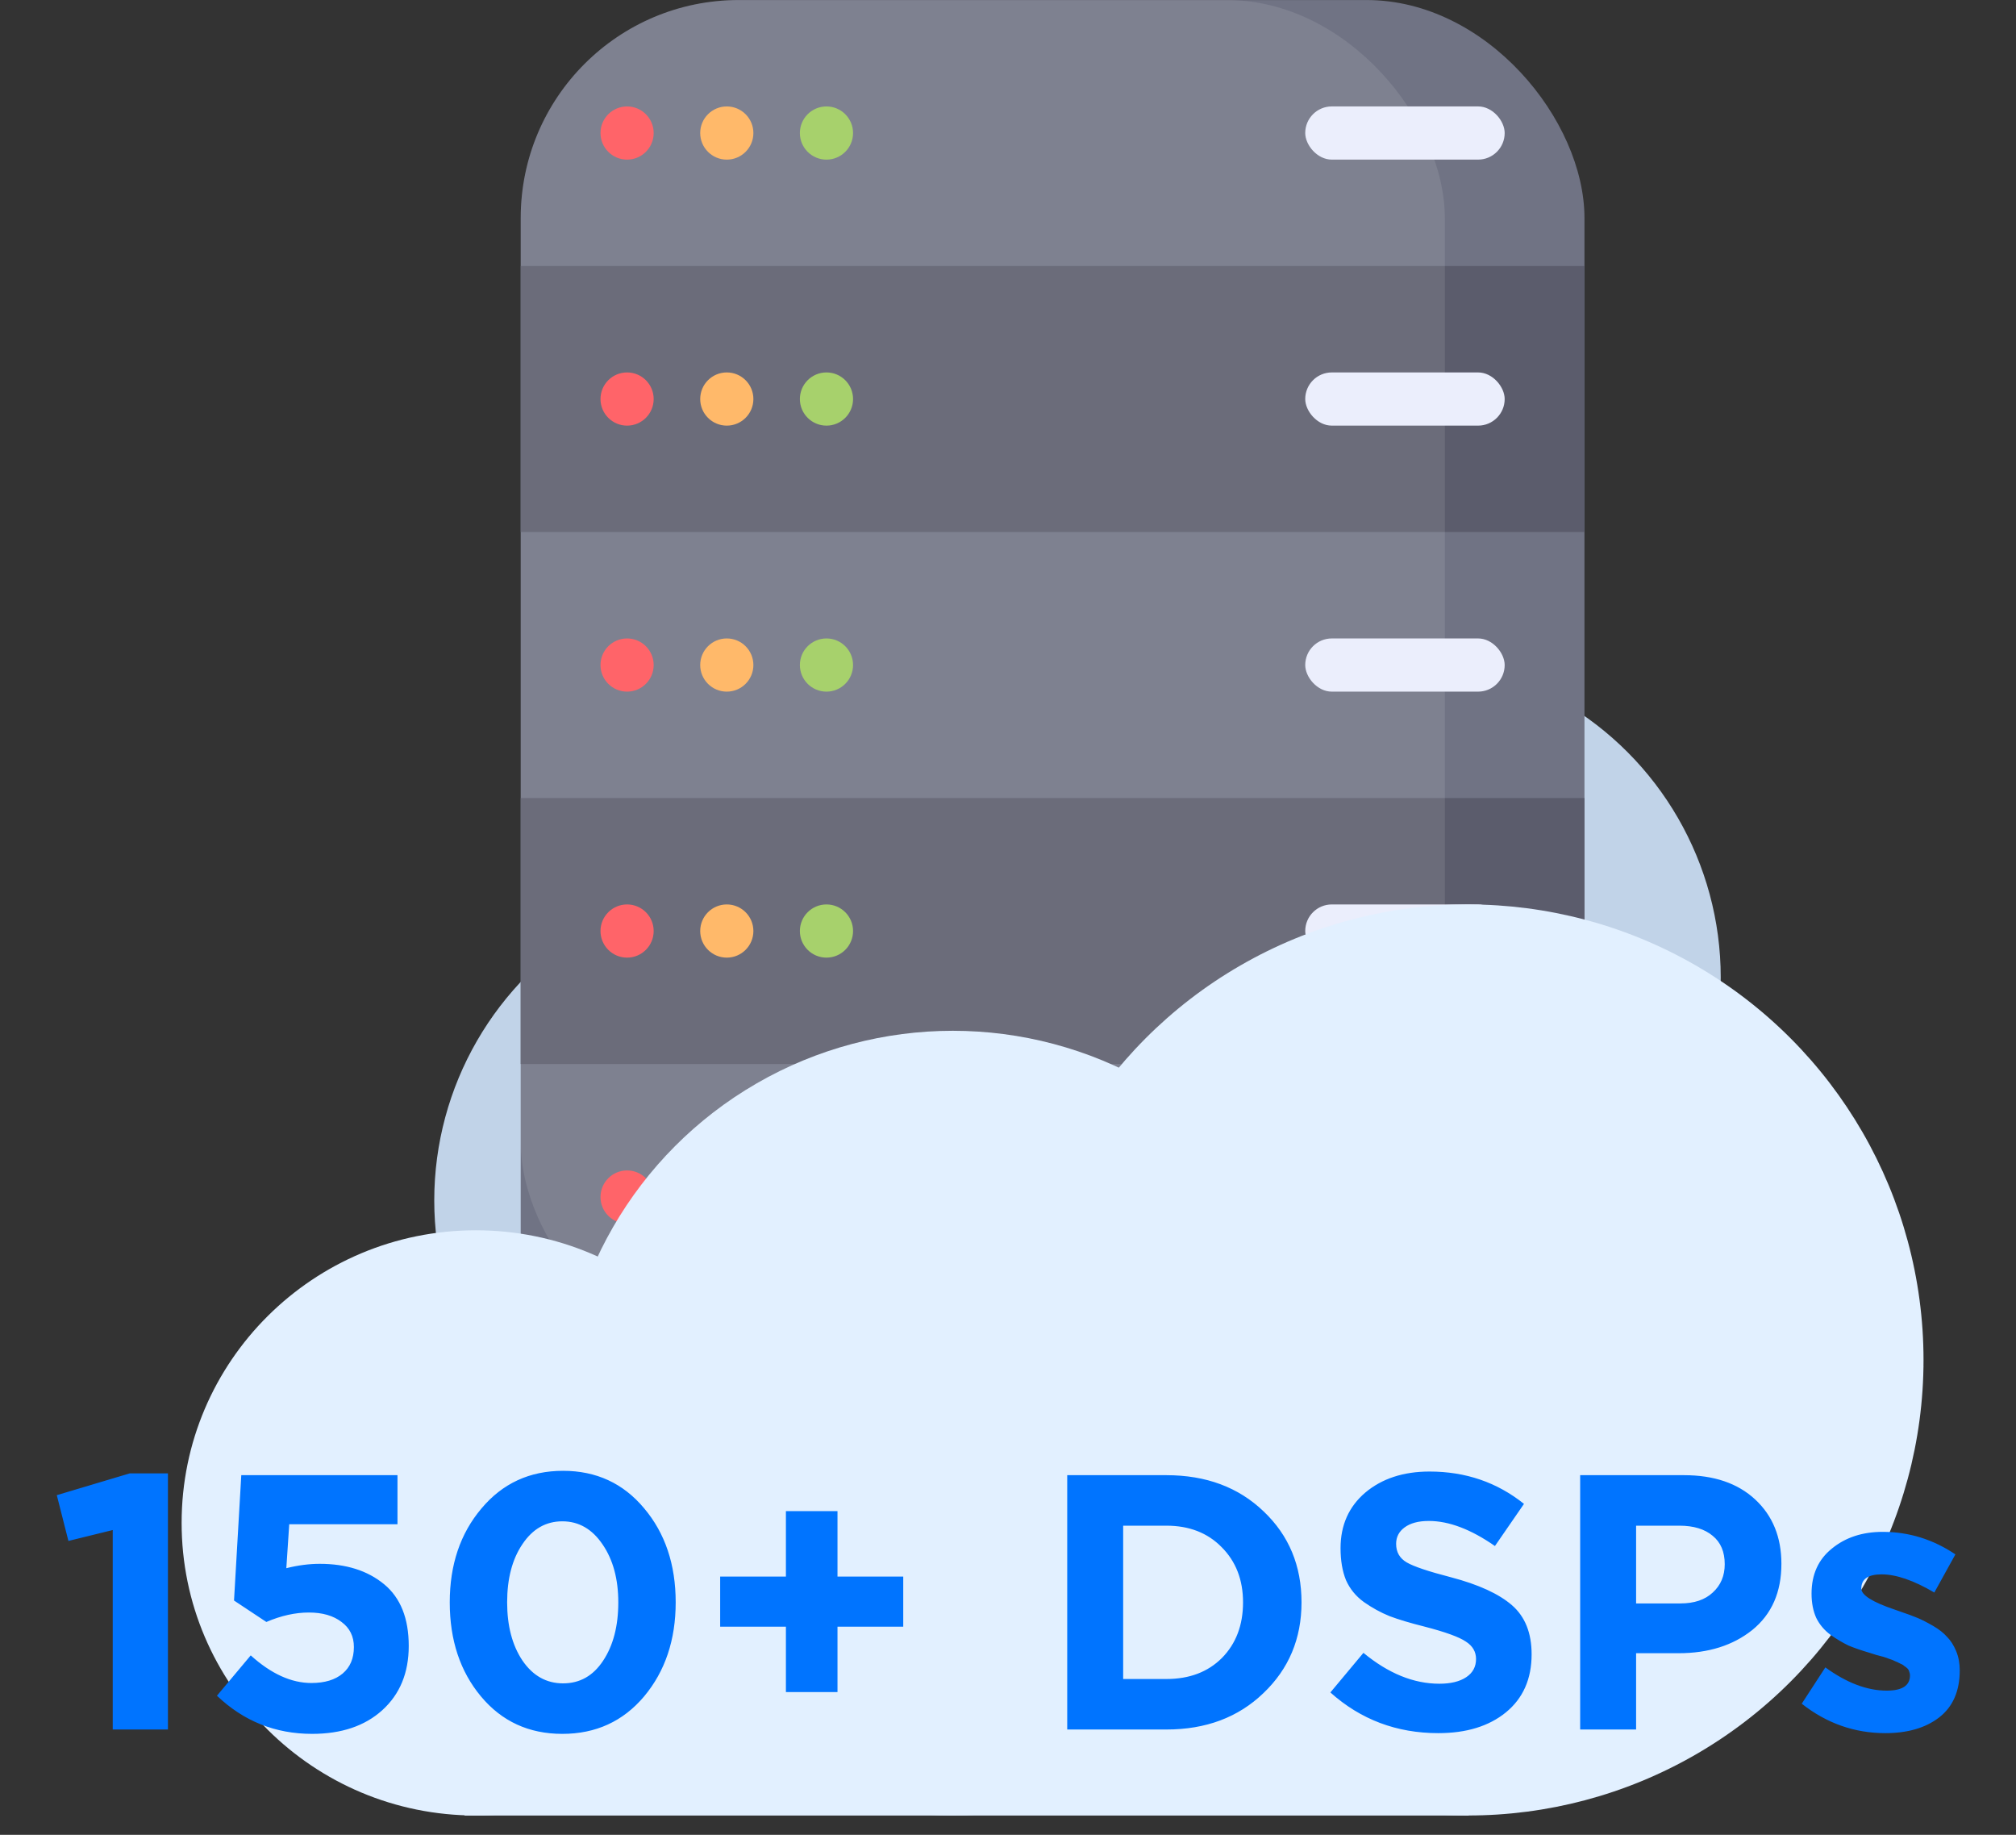
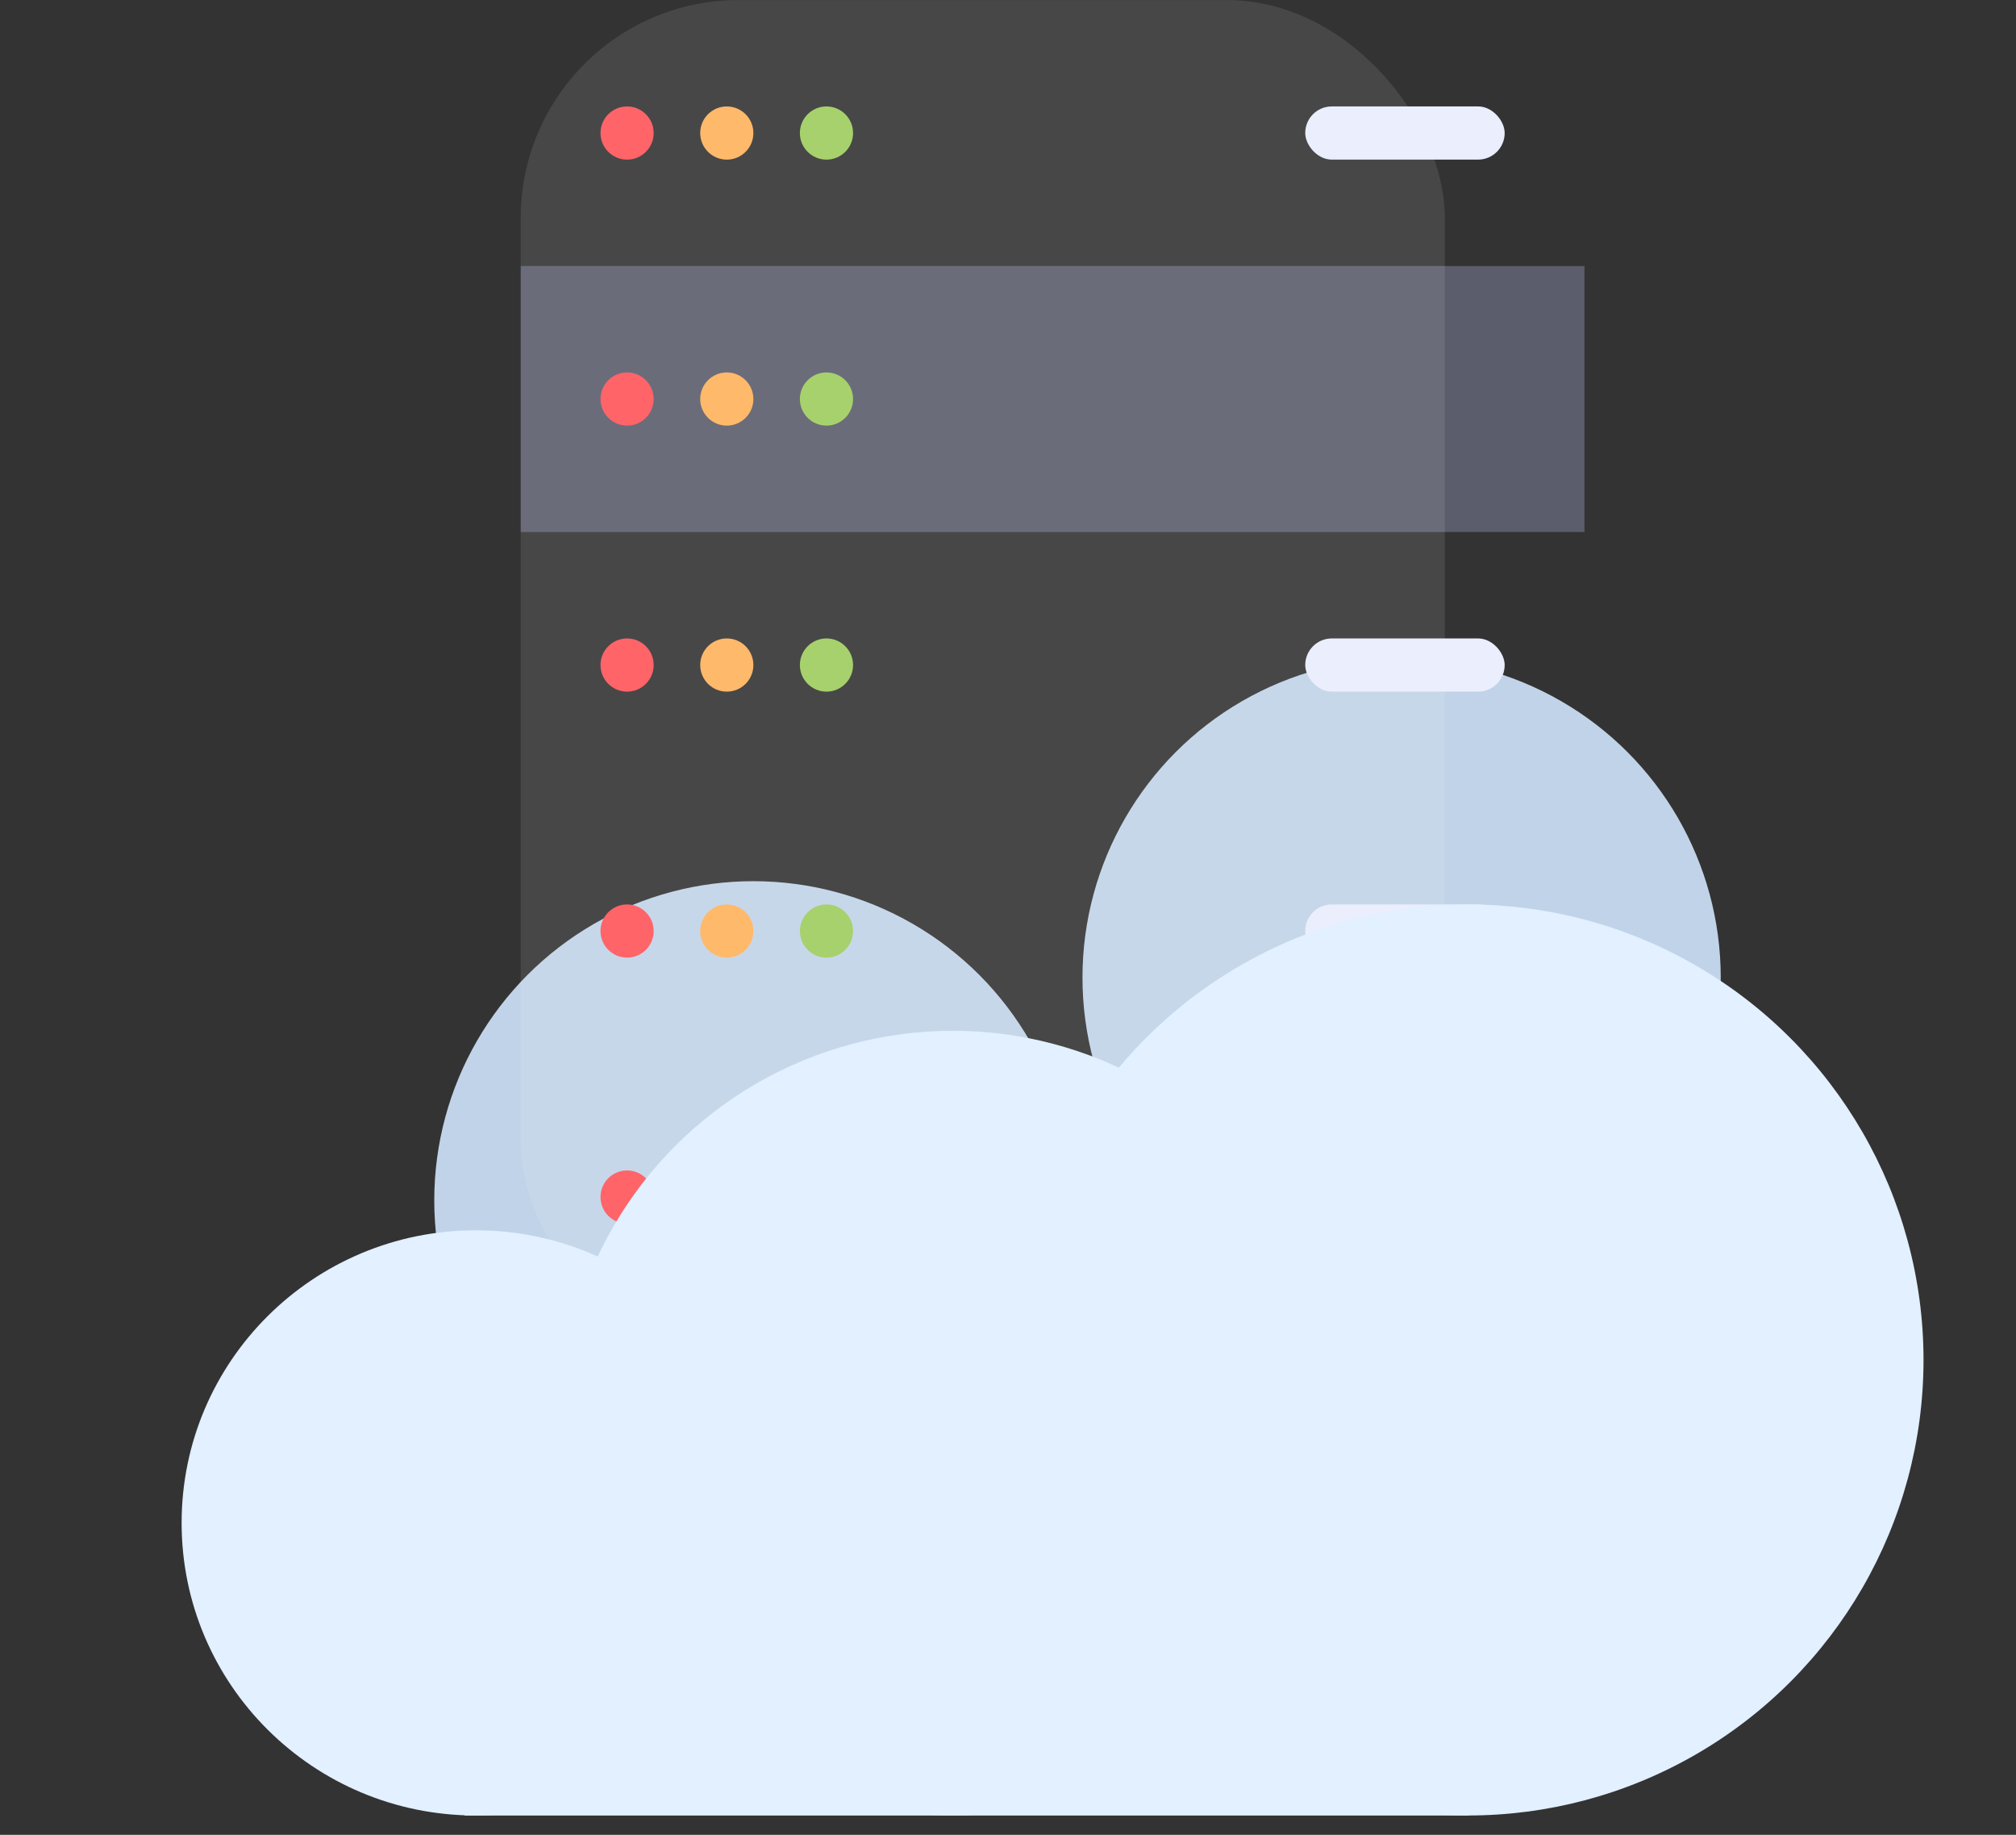
<svg xmlns="http://www.w3.org/2000/svg" width="111" height="101" viewBox="0 0 111 101" fill="none">
  <rect x="0" y="0" width="111" height="101" fill="#333333" stroke="none" />
  <circle cx="77.172" cy="53.813" r="17.571" fill="#C1D3E8" />
  <circle cx="41.481" cy="66.077" r="17.571" fill="#C1D3E8" />
-   <rect x="28.67" y="0.002" width="58.57" height="86.024" rx="12" fill="#707384" />
  <rect x="28.67" y="14.644" width="58.57" height="14.642" fill="#5B5C6C" />
-   <rect x="28.67" y="43.929" width="58.57" height="14.642" fill="#5B5C6C" />
  <path d="M28.67 71.384H87.24V71.384C87.24 79.471 80.684 86.026 72.597 86.026H43.312C35.225 86.026 28.67 79.471 28.67 71.384V71.384Z" fill="#5B5C6C" />
  <rect opacity="0.1" x="28.67" y="0.002" width="50.882" height="74.859" rx="12" fill="white" />
  <circle cx="34.527" cy="7.323" r="1.464" fill="#FF6469" />
  <circle cx="34.527" cy="21.965" r="1.464" fill="#FF6469" />
  <circle cx="34.527" cy="36.608" r="1.464" fill="#FF6469" />
  <circle cx="34.527" cy="51.25" r="1.464" fill="#FF6469" />
  <circle cx="34.527" cy="65.892" r="1.464" fill="#FF6469" />
  <circle cx="40.017" cy="7.323" r="1.464" fill="#FFB96A" />
  <circle cx="40.017" cy="21.965" r="1.464" fill="#FFB96A" />
  <circle cx="40.017" cy="36.608" r="1.464" fill="#FFB96A" />
  <circle cx="40.017" cy="51.25" r="1.464" fill="#FFB96A" />
  <circle cx="40.017" cy="65.892" r="1.464" fill="#FFB96A" />
  <circle cx="45.505" cy="7.323" r="1.464" fill="#A7D16C" />
  <circle cx="45.505" cy="21.965" r="1.464" fill="#A7D16C" />
  <circle cx="45.505" cy="36.608" r="1.464" fill="#A7D16C" />
  <circle cx="45.505" cy="51.25" r="1.464" fill="#A7D16C" />
  <circle cx="45.505" cy="65.892" r="1.464" fill="#A7D16C" />
  <ellipse cx="26.198" cy="83.83" rx="16.198" ry="16.107" fill="#E2F0FF" />
  <circle cx="52.463" cy="78.339" r="21.598" fill="#E2F0FF" />
  <path d="M80.85 99.938L105.909 75.228L38.646 87.482L25.559 99.938H80.85Z" fill="#E2F0FF" />
  <rect x="71.865" y="5.858" width="10.982" height="2.928" rx="1.464" fill="#EBEEFC" />
-   <rect x="71.865" y="20.501" width="10.982" height="2.928" rx="1.464" fill="#EBEEFC" />
  <rect x="71.865" y="35.144" width="10.982" height="2.928" rx="1.464" fill="#EBEEFC" />
  <rect x="71.865" y="49.786" width="10.982" height="2.928" rx="1.464" fill="#EBEEFC" />
  <circle cx="80.833" cy="74.861" r="25.075" fill="#E2F0FF" />
-   <path d="M6.207 95.203V84.223L3.767 84.823L3.127 82.303L7.147 81.103H9.247V95.203H6.207ZM17.185 95.443C15.158 95.443 13.412 94.743 11.945 93.343L13.805 91.123C14.925 92.136 16.038 92.643 17.145 92.643C17.878 92.643 18.452 92.47 18.865 92.123C19.278 91.776 19.485 91.29 19.485 90.663C19.485 90.076 19.258 89.617 18.805 89.283C18.352 88.936 17.752 88.763 17.005 88.763C16.258 88.763 15.478 88.936 14.665 89.283L12.885 88.103L13.285 81.203H21.885V83.903H15.925L15.765 86.323C16.405 86.163 17.018 86.083 17.605 86.083C19.058 86.083 20.238 86.457 21.145 87.203C22.052 87.95 22.505 89.083 22.505 90.603C22.505 92.083 22.018 93.263 21.045 94.143C20.085 95.01 18.798 95.443 17.185 95.443ZM35.463 93.383C34.303 94.757 32.803 95.443 30.963 95.443C29.123 95.443 27.629 94.757 26.483 93.383C25.336 92.01 24.763 90.283 24.763 88.203C24.763 86.136 25.343 84.416 26.503 83.043C27.663 81.656 29.163 80.963 31.003 80.963C32.829 80.963 34.316 81.65 35.463 83.023C36.623 84.397 37.203 86.123 37.203 88.203C37.203 90.27 36.623 91.996 35.463 93.383ZM28.763 91.403C29.336 92.243 30.083 92.663 31.003 92.663C31.923 92.663 32.656 92.25 33.203 91.423C33.763 90.583 34.043 89.51 34.043 88.203C34.043 86.923 33.756 85.863 33.183 85.023C32.609 84.17 31.869 83.743 30.963 83.743C30.056 83.743 29.323 84.163 28.763 85.003C28.203 85.83 27.923 86.897 27.923 88.203C27.923 89.496 28.203 90.563 28.763 91.403ZM43.272 93.143V89.543H39.652V86.783H43.272V83.183H46.112V86.783H49.732V89.543H46.112V93.143H43.272ZM58.761 95.203V81.203H64.221C66.408 81.203 68.194 81.87 69.581 83.203C70.968 84.523 71.661 86.19 71.661 88.203C71.661 90.203 70.961 91.87 69.561 93.203C68.174 94.537 66.394 95.203 64.221 95.203H58.761ZM61.841 92.423H64.221C65.488 92.423 66.508 92.037 67.281 91.263C68.054 90.477 68.441 89.457 68.441 88.203C68.441 86.963 68.048 85.95 67.261 85.163C66.488 84.376 65.474 83.983 64.221 83.983H61.841V92.423ZM79.19 95.403C76.897 95.403 74.917 94.656 73.25 93.163L75.07 90.983C76.444 92.117 77.837 92.683 79.25 92.683C79.877 92.683 80.37 92.563 80.73 92.323C81.09 92.083 81.27 91.75 81.27 91.323C81.27 90.923 81.084 90.603 80.71 90.363C80.337 90.11 79.584 89.837 78.45 89.543C77.65 89.343 77.004 89.15 76.51 88.963C76.017 88.763 75.544 88.503 75.09 88.183C74.65 87.863 74.324 87.463 74.11 86.983C73.91 86.49 73.81 85.903 73.81 85.223C73.81 83.957 74.264 82.936 75.17 82.163C76.09 81.39 77.27 81.003 78.71 81.003C80.697 81.003 82.43 81.597 83.91 82.783L82.31 85.103C80.99 84.183 79.777 83.723 78.67 83.723C78.097 83.723 77.65 83.843 77.33 84.083C77.024 84.31 76.87 84.61 76.87 84.983C76.87 85.436 77.064 85.776 77.45 86.003C77.837 86.23 78.65 86.503 79.89 86.823C81.41 87.223 82.53 87.737 83.25 88.363C83.97 88.99 84.33 89.89 84.33 91.063C84.33 92.423 83.857 93.49 82.91 94.263C81.977 95.023 80.737 95.403 79.19 95.403ZM87.003 95.203V81.203H92.723C94.377 81.203 95.683 81.65 96.643 82.543C97.603 83.436 98.083 84.617 98.083 86.083C98.083 87.643 97.55 88.856 96.483 89.723C95.417 90.576 94.063 91.003 92.423 91.003H90.083V95.203H87.003ZM90.083 88.263H92.523C93.283 88.263 93.877 88.063 94.303 87.663C94.743 87.263 94.963 86.743 94.963 86.103C94.963 85.423 94.743 84.903 94.303 84.543C93.863 84.17 93.25 83.983 92.463 83.983H90.083V88.263ZM103.803 95.403C102.109 95.403 100.576 94.863 99.203 93.783L100.503 91.783C101.676 92.636 102.803 93.063 103.883 93.063C104.736 93.063 105.163 92.783 105.163 92.223C105.163 92.156 105.149 92.09 105.123 92.023C105.109 91.957 105.076 91.897 105.023 91.843C104.969 91.79 104.909 91.743 104.843 91.703C104.789 91.65 104.709 91.603 104.603 91.563C104.509 91.51 104.423 91.47 104.343 91.443C104.276 91.403 104.176 91.363 104.043 91.323C103.909 91.27 103.796 91.23 103.703 91.203C103.609 91.177 103.483 91.143 103.323 91.103C103.163 91.05 103.036 91.01 102.943 90.983C102.489 90.85 102.103 90.716 101.783 90.583C101.476 90.436 101.149 90.243 100.803 90.003C100.456 89.75 100.189 89.436 100.003 89.063C99.829 88.677 99.743 88.23 99.743 87.723C99.743 86.67 100.116 85.843 100.863 85.243C101.609 84.63 102.543 84.323 103.663 84.323C105.103 84.323 106.436 84.737 107.663 85.563L106.503 87.663C105.369 86.996 104.403 86.663 103.603 86.663C102.856 86.663 102.483 86.923 102.483 87.443C102.483 87.803 103.096 88.19 104.323 88.603C104.469 88.656 104.583 88.697 104.663 88.723C105.023 88.843 105.329 88.957 105.583 89.063C105.836 89.17 106.123 89.317 106.443 89.503C106.763 89.69 107.016 89.89 107.203 90.103C107.403 90.303 107.569 90.563 107.703 90.883C107.836 91.203 107.903 91.556 107.903 91.943C107.903 93.09 107.523 93.957 106.763 94.543C106.016 95.117 105.029 95.403 103.803 95.403Z" fill="#0074FF" />
</svg>